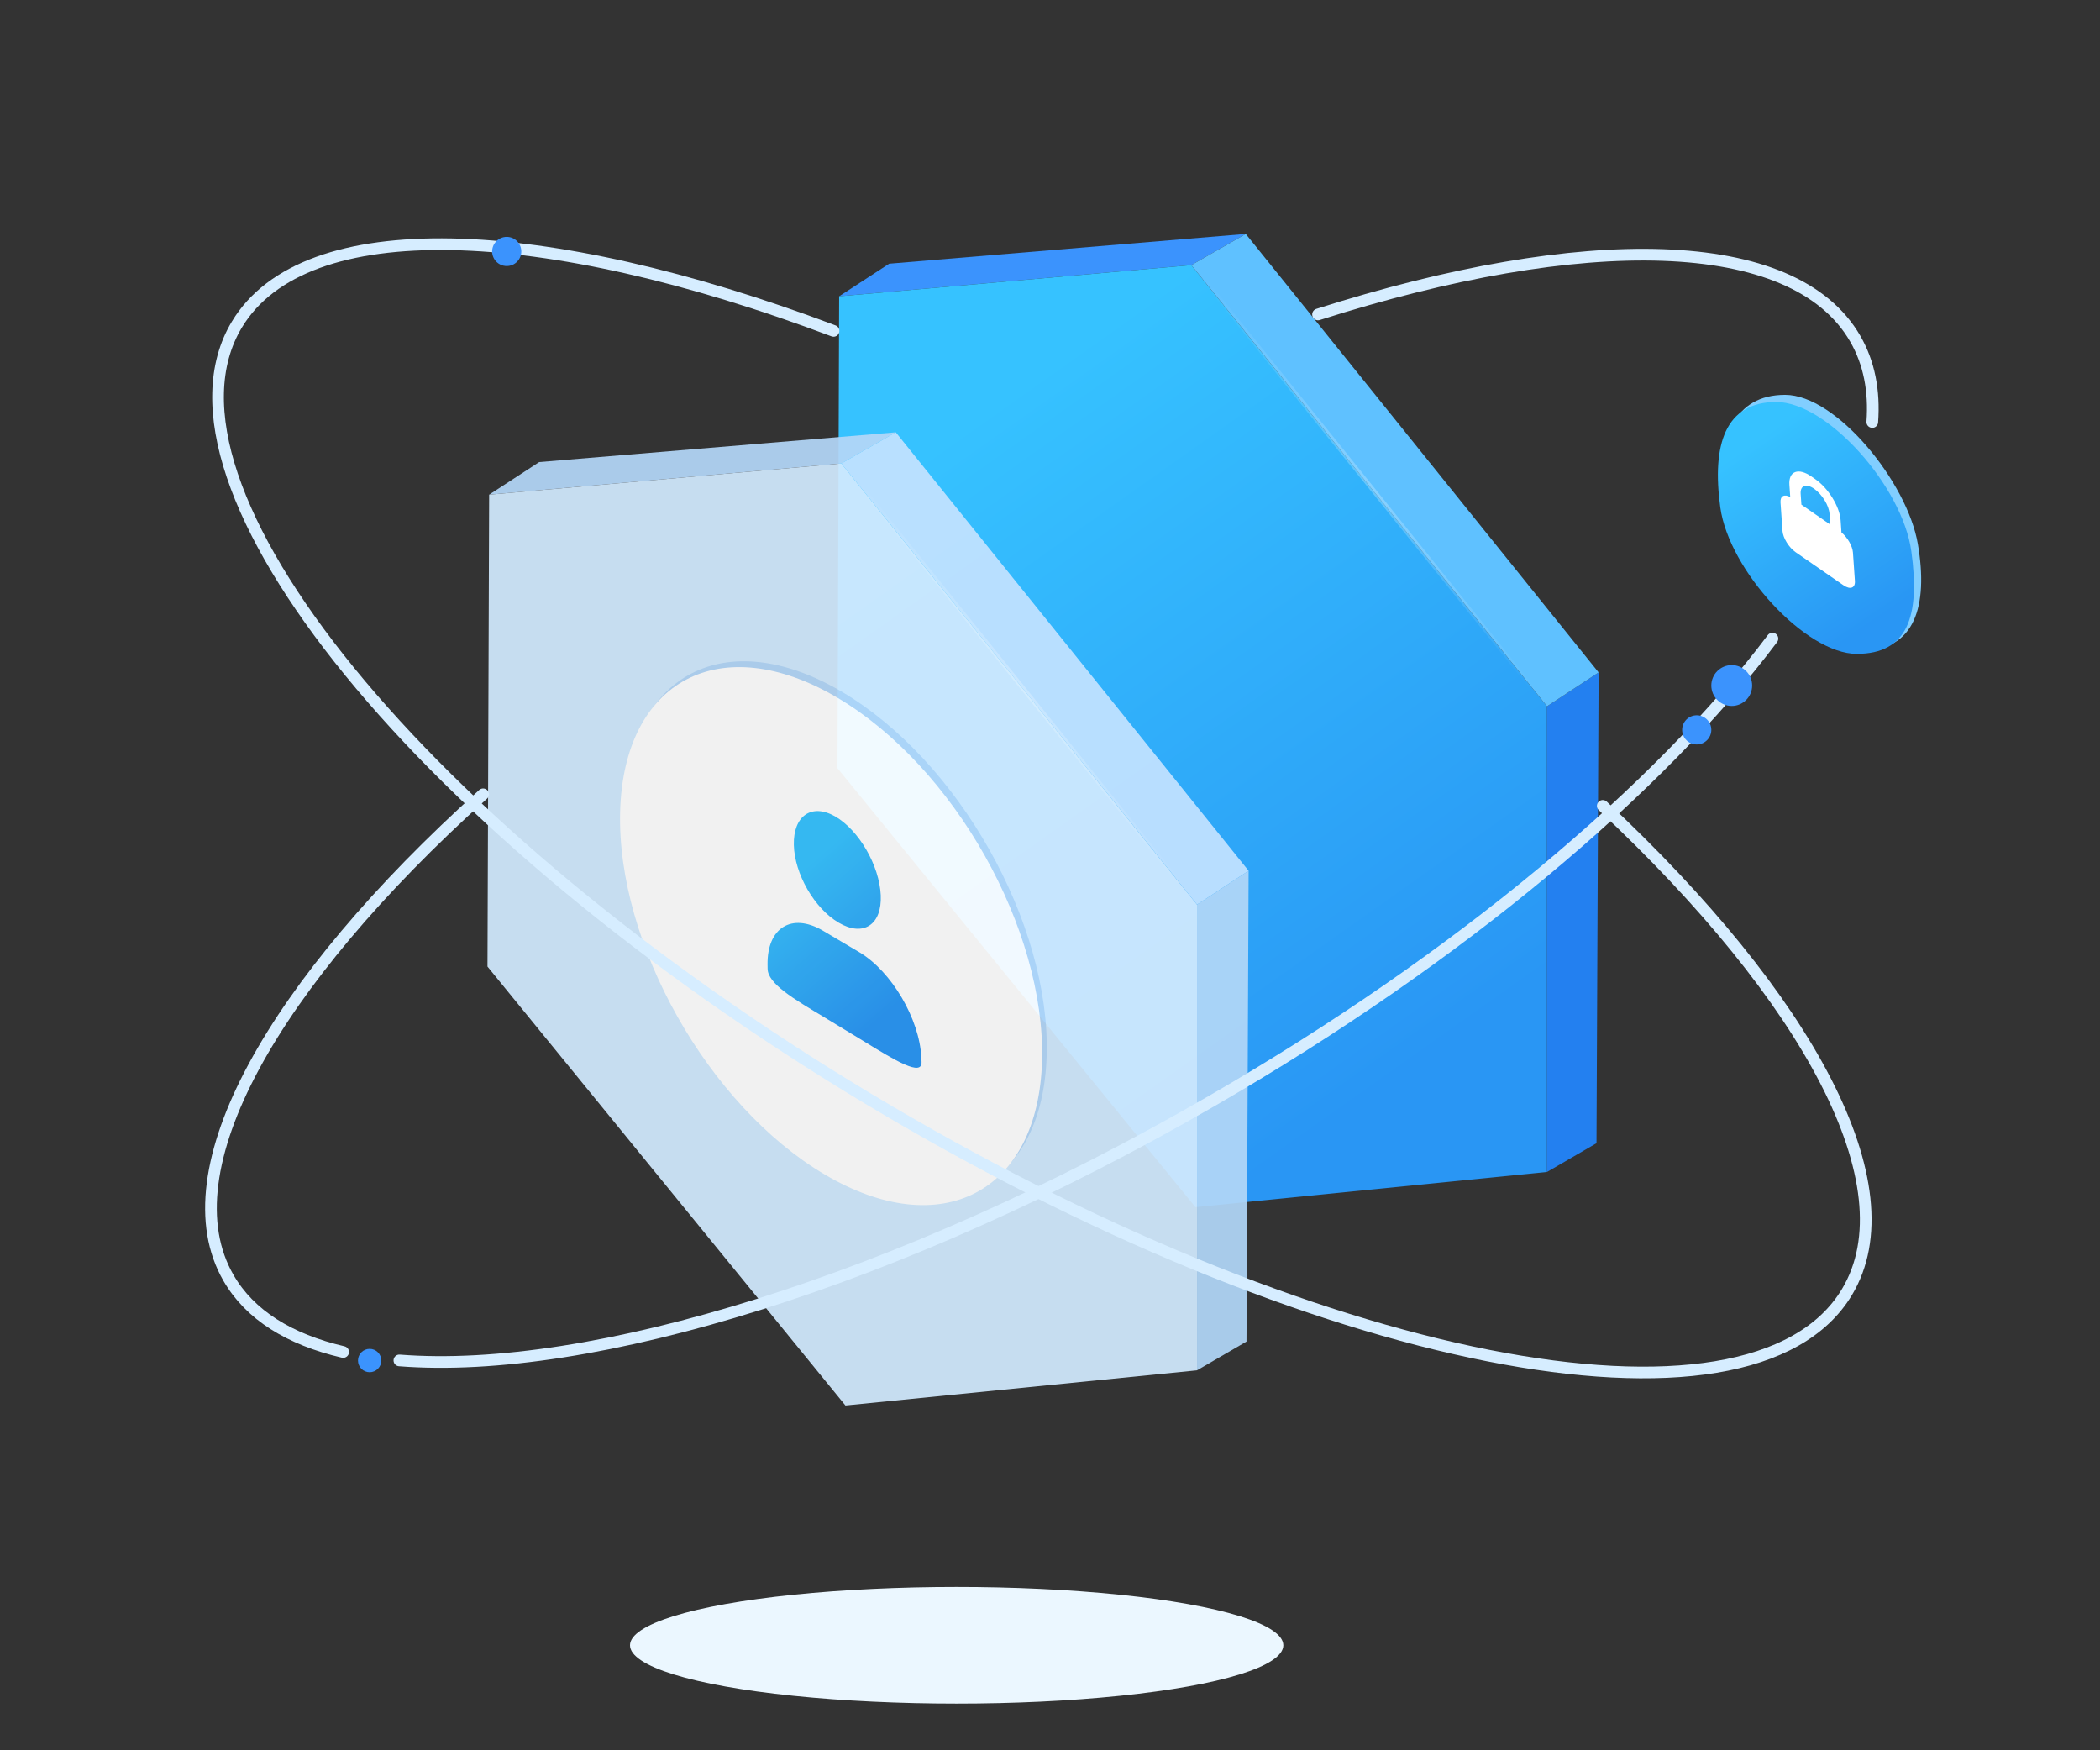
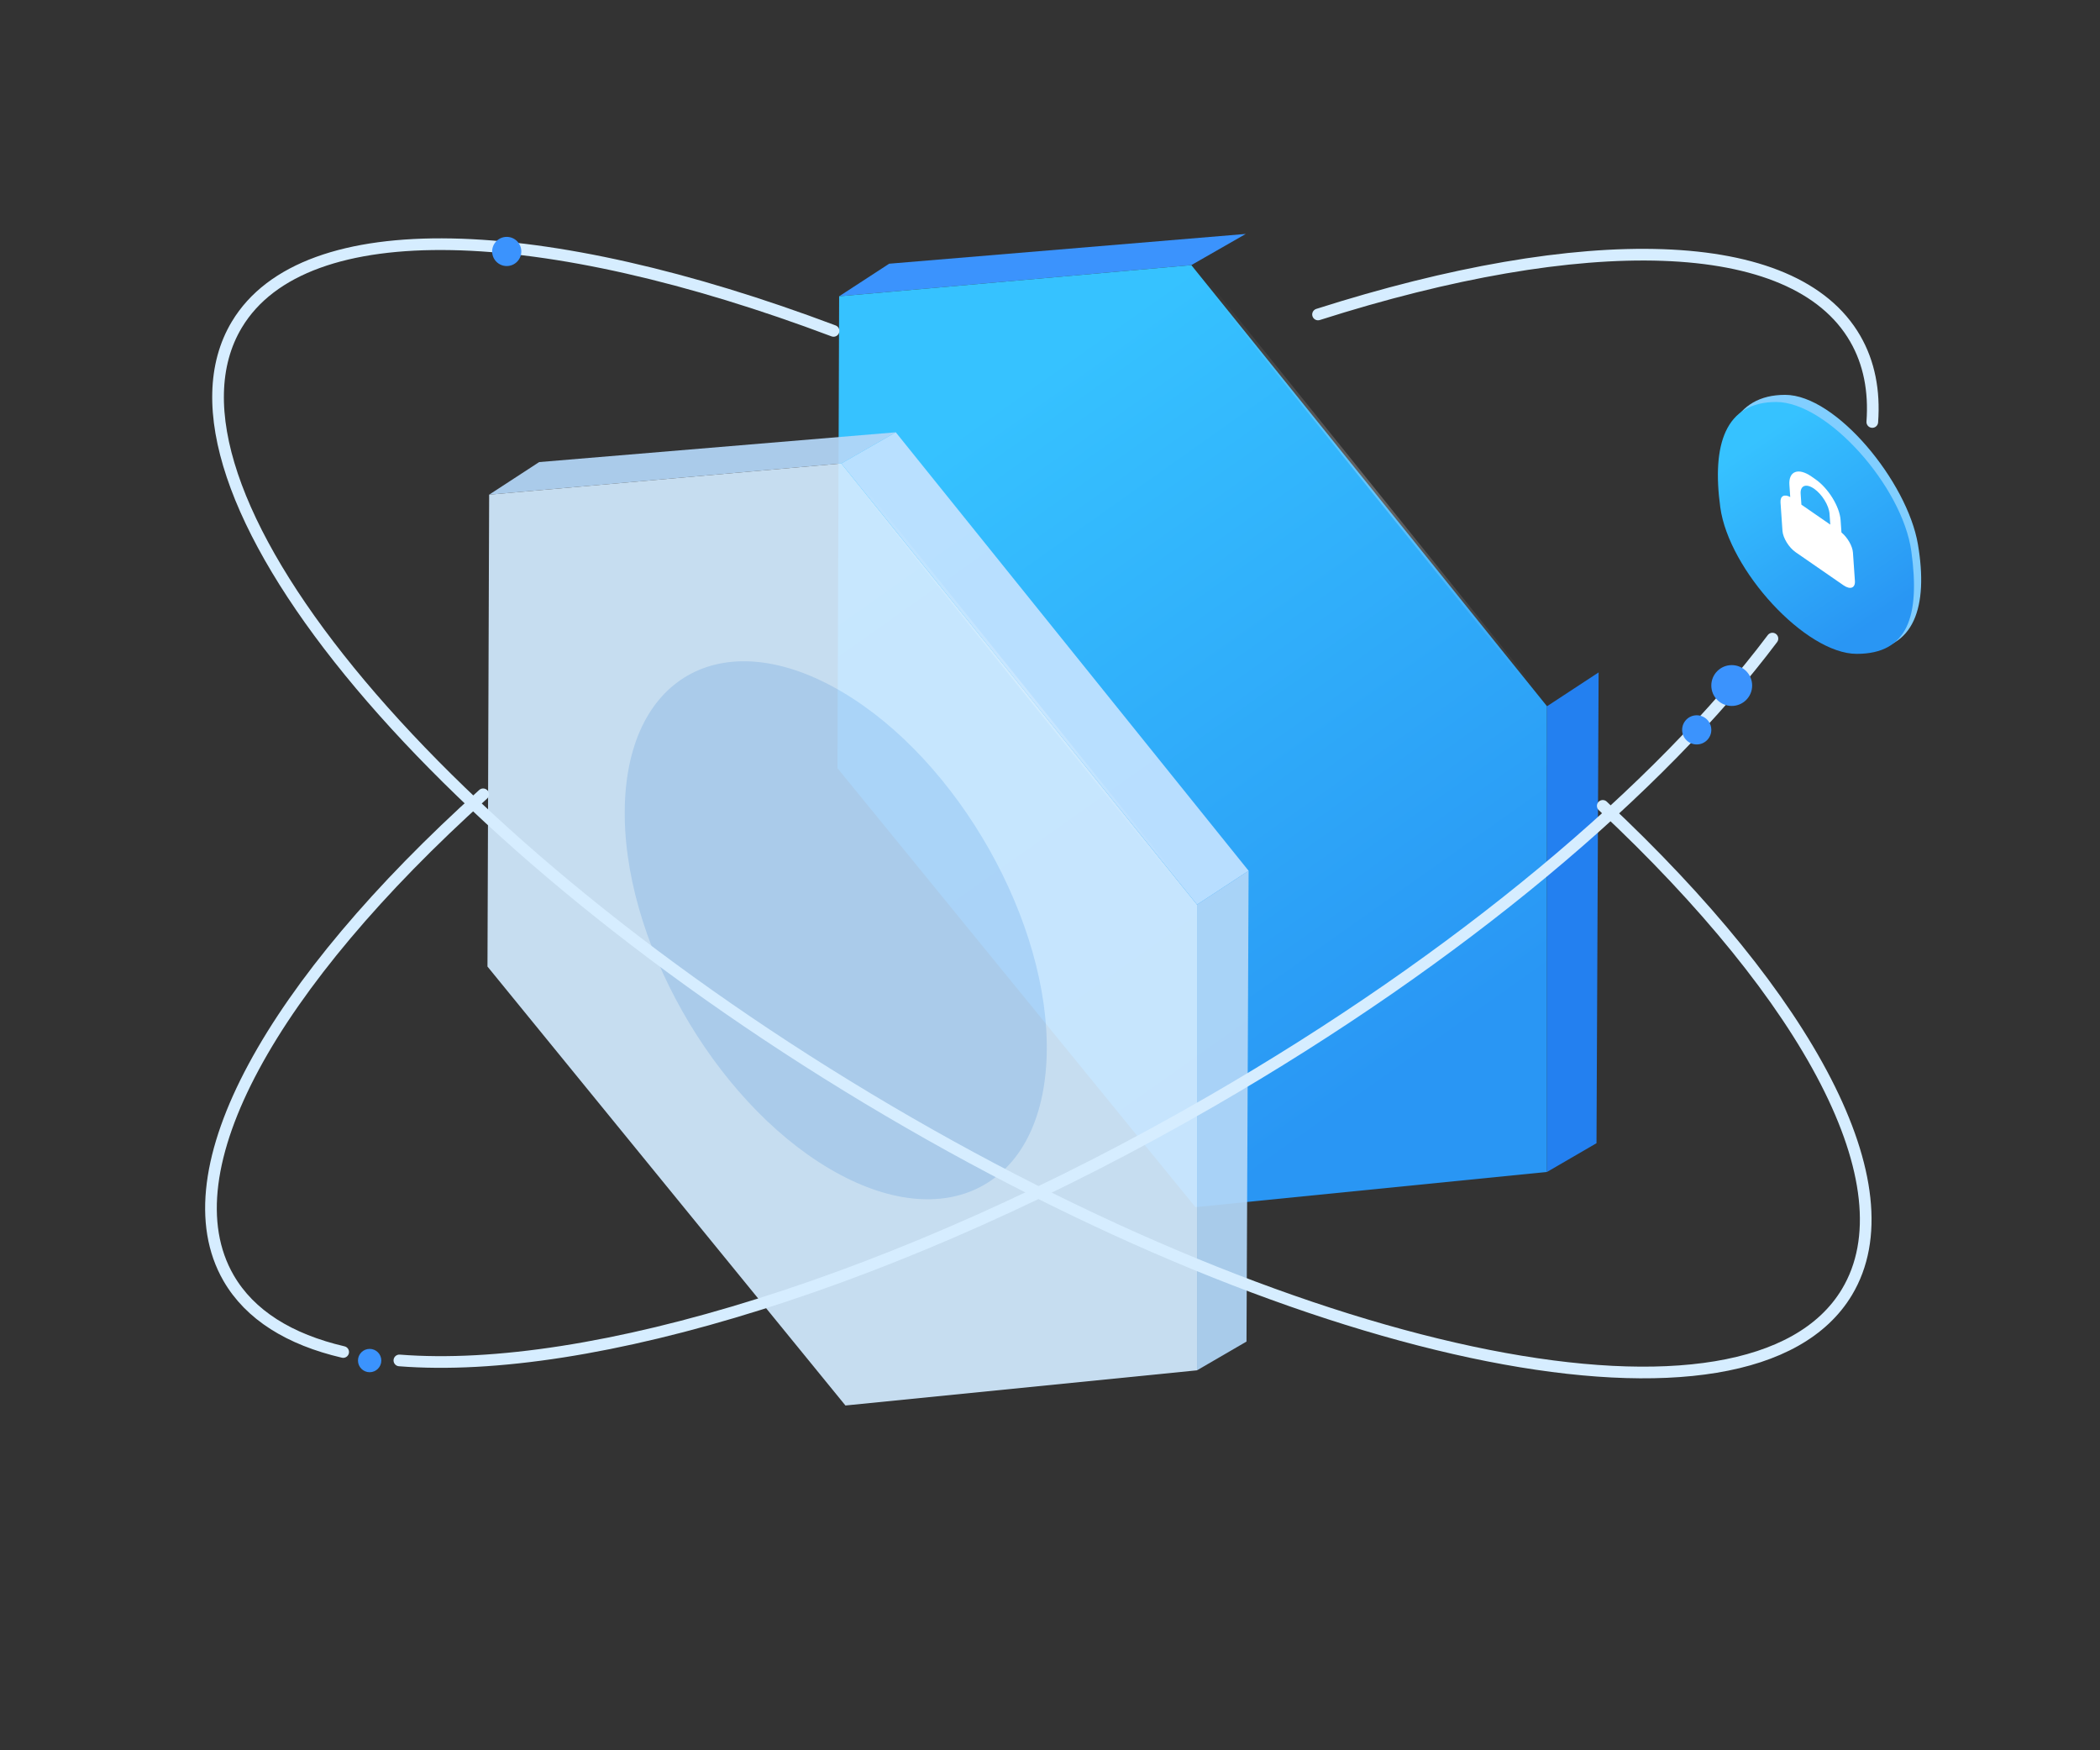
<svg xmlns="http://www.w3.org/2000/svg" width="180px" height="150px" viewBox="0 0 180 150" version="1.1">
  <rect x="0" y="0" width="180" height="150" fill="#333333" stroke="none" />
  <title>ic_防CSRF</title>
  <defs>
    <linearGradient x1="31.015%" y1="10.334%" x2="72.603%" y2="89.37%" id="linearGradient-1">
      <stop stop-color="#36C2FF" offset="0%" />
      <stop stop-color="#2996F4" offset="100%" />
    </linearGradient>
    <linearGradient x1="15.002%" y1="-3.908%" x2="85.172%" y2="104.02%" id="linearGradient-2">
      <stop stop-color="#FFFFFF" stop-opacity="0" offset="0%" />
      <stop stop-color="#FFFFFF" stop-opacity="0.507" offset="51.083%" />
      <stop stop-color="#FFFFFF" stop-opacity="0" offset="100%" />
    </linearGradient>
    <linearGradient x1="35.481%" y1="18.051%" x2="66.815%" y2="81.652%" id="linearGradient-3">
      <stop stop-color="#36C2FF" offset="0%" />
      <stop stop-color="#2996F4" offset="100%" />
    </linearGradient>
    <linearGradient x1="29.716%" y1="10.334%" x2="74.15%" y2="89.37%" id="linearGradient-4">
      <stop stop-color="#36C2FF" offset="0%" />
      <stop stop-color="#2996F4" offset="100%" />
    </linearGradient>
  </defs>
  <g id="C官网" stroke="none" stroke-width="1" fill="none" fill-rule="evenodd">
    <g id="切图" transform="translate(-1481, -437)">
      <g id="ic_防CSRF" transform="translate(1481, 437)">
        <rect id="矩形" opacity="0.4" x="0" y="0" width="180" height="150" />
-         <ellipse id="椭圆形备份-4" fill="#EBF7FF" cx="82" cy="141" rx="28" ry="5" />
        <g id="编组-31" transform="translate(5, 5)">
          <g id="编组-29" transform="translate(36.784, 15)">
            <g id="编组备份-5" transform="translate(30, 0)">
              <polygon id="路径" fill="#3B93FD" fill-rule="nonzero" points="0.143 5.393 4.431 2.6 34.997 0.048 30.329 2.72" />
              <polygon id="路径" fill="url(#linearGradient-1)" fill-rule="nonzero" points="60.817 40.527 60.817 80.437 30.682 83.451 0 45.834 0.143 5.393 30.329 2.72" />
              <polygon id="路径" fill="#2380F0" fill-rule="nonzero" points="60.817 40.527 65.24 37.626 65.059 77.973 60.817 80.437" />
-               <polygon id="路径" fill="#5FC1FF" fill-rule="nonzero" points="30.329 2.72 34.997 0.048 65.24 37.626 60.817 40.527" />
              <line x1="30.408" y1="2.72" x2="60.817" y2="40.527" id="路径-15" stroke="url(#linearGradient-2)" stroke-width="0.4" opacity="0.5" />
            </g>
            <g id="编组" opacity="0.93" transform="translate(0, 17)">
              <polygon id="路径" fill="#B3D6F8" fill-rule="nonzero" points="0.143 5.393 4.431 2.6 34.997 0.048 30.329 2.72" />
              <polygon id="路径" fill="#D1EAFE" fill-rule="nonzero" points="60.817 40.527 60.817 80.437 30.682 83.451 0 45.834 0.143 5.393 30.329 2.72" />
              <path d="M29.318,63.162 C39.305,69.049 47.639,64.671 47.934,53.384 C48.229,42.098 40.372,28.176 30.386,22.289 C20.4,16.402 12.066,20.779 11.771,32.066 C11.476,43.353 19.332,57.275 29.318,63.162 Z" id="椭圆形" fill="#B3D6F8" />
-               <path d="M28.918,63.662 C38.905,69.549 47.239,65.171 47.534,53.884 C47.829,42.598 39.972,28.676 29.986,22.789 C20,16.902 11.666,21.279 11.371,32.566 C11.076,43.853 18.932,57.775 28.918,63.662 Z" id="椭圆形备份-9" fill="#FFFFFF" />
-               <path d="M29.791,32.961 C31.831,34.13 33.595,37.171 33.71,39.725 C33.822,42.272 32.198,43.31 30.102,42.072 C28.028,40.859 26.318,37.89 26.26,35.412 C26.201,32.927 27.771,31.816 29.791,32.961 Z M29.791,32.961 C31.831,34.13 33.595,37.171 33.71,39.725 C33.822,42.272 32.198,43.31 30.102,42.072 C28.028,40.859 26.318,37.89 26.26,35.412 C26.201,32.927 27.771,31.816 29.791,32.961 Z M28.734,42.748 L31.895,44.618 C34.641,46.267 37.026,50.317 37.188,53.616 L37.206,53.999 C37.269,55.297 34.97,53.909 32.167,52.181 L28.937,50.22 C26.21,48.589 24.027,47.298 24.011,46.021 L24.006,45.657 C23.966,42.516 26.067,41.194 28.734,42.748 Z" id="形状" fill="url(#linearGradient-3)" fill-rule="nonzero" />
              <polygon id="路径" fill="#B1D6F8" fill-rule="nonzero" points="60.817 40.527 65.24 37.626 65.059 77.973 60.817 80.437" />
              <polygon id="路径" fill="#C2E2FF" fill-rule="nonzero" points="30.329 2.72 34.997 0.048 65.24 37.626 60.817 40.527" />
              <line x1="30.408" y1="2.72" x2="60.817" y2="40.527" id="路径-15" stroke="url(#linearGradient-2)" stroke-width="0.4" opacity="0.6" />
            </g>
          </g>
          <path d="M44.432,39.018 C20.716,44.063 4.807,53.366 4.807,64.006 C4.807,67.674 6.697,71.182 10.145,74.412 M13.956,77.446 C27.408,86.696 54.312,93.006 85.307,93.006 C109.971,93.006 132.044,89.011 146.81,82.718 M163.505,70.92 C165.01,68.704 165.807,66.389 165.807,64.006 C165.807,53.484 150.25,44.27 126.969,39.187" id="形状" stroke="#D6EDFF" stroke-linecap="round" stroke-linejoin="round" transform="translate(85.307, 66.012) rotate(-30) translate(-85.307, -66.012) " />
          <circle id="椭圆形" fill="#3B93FD" cx="143.434" cy="53.75" r="1.75" />
          <circle id="椭圆形备份-2" fill="#3B93FD" cx="140.434" cy="57.55" r="1.25" />
          <circle id="椭圆形备份-7" fill="#3B93FD" cx="26.684" cy="111.6" r="1" />
          <g id="编组-32" transform="translate(141.299, 28.839)">
            <path d="M13.405,21.879 C17.783,21.879 19,18.15 18.093,12.804 C17.186,7.458 11.091,0 6.713,0 C2.336,0 0.862,3.677 1.455,9.044 C2.047,14.411 9.027,21.879 13.405,21.879 Z" id="椭圆形" fill="#81CEFF" fill-rule="nonzero" />
            <path d="M12.848,22.197 C17.226,22.197 18.296,18.968 17.53,13.408 C16.764,7.849 10.327,0.611 5.949,0.611 C1.571,0.611 0.419,4.27 1.155,9.644 C1.89,15.018 8.47,22.197 12.848,22.197 Z" id="椭圆形备份-3" fill="url(#linearGradient-4)" fill-rule="nonzero" />
            <path d="M9.296,7.224 C10.415,7.997 11.387,9.574 11.468,10.745 L11.54,11.791 C12.067,12.228 12.487,12.964 12.525,13.516 L12.693,15.943 C12.736,16.555 12.297,16.723 11.714,16.32 L7.617,13.488 C7.033,13.085 6.527,12.263 6.484,11.652 L6.317,9.226 C6.278,8.673 6.634,8.474 7.151,8.758 L7.148,8.728 L7.078,7.712 C7.039,7.15 7.215,6.757 7.568,6.621 C7.92,6.485 8.419,6.617 8.957,6.989 L9.296,7.224 Z M9.191,8.042 C8.507,7.569 7.993,7.768 8.043,8.485 L8.107,9.409 L10.582,11.12 L10.518,10.195 C10.469,9.478 9.875,8.514 9.191,8.042 Z" id="形状结合" fill="#FFFFFF" />
          </g>
          <path d="M47.119,38.176 C20.94,42.962 3,52.752 3,64.052 C3,80.068 39.041,93.052 83.5,93.052 C127.959,93.052 164,80.068 164,64.052 C164,53.445 148.192,44.168 124.599,39.111" id="路径" stroke="#D6EDFF" stroke-linecap="round" stroke-linejoin="round" transform="translate(83.5, 65.614) rotate(31) translate(-83.5, -65.614) " />
          <circle id="椭圆形备份-8" fill="#3B93FD" cx="38.434" cy="16.55" r="1.25" />
        </g>
      </g>
    </g>
  </g>
</svg>